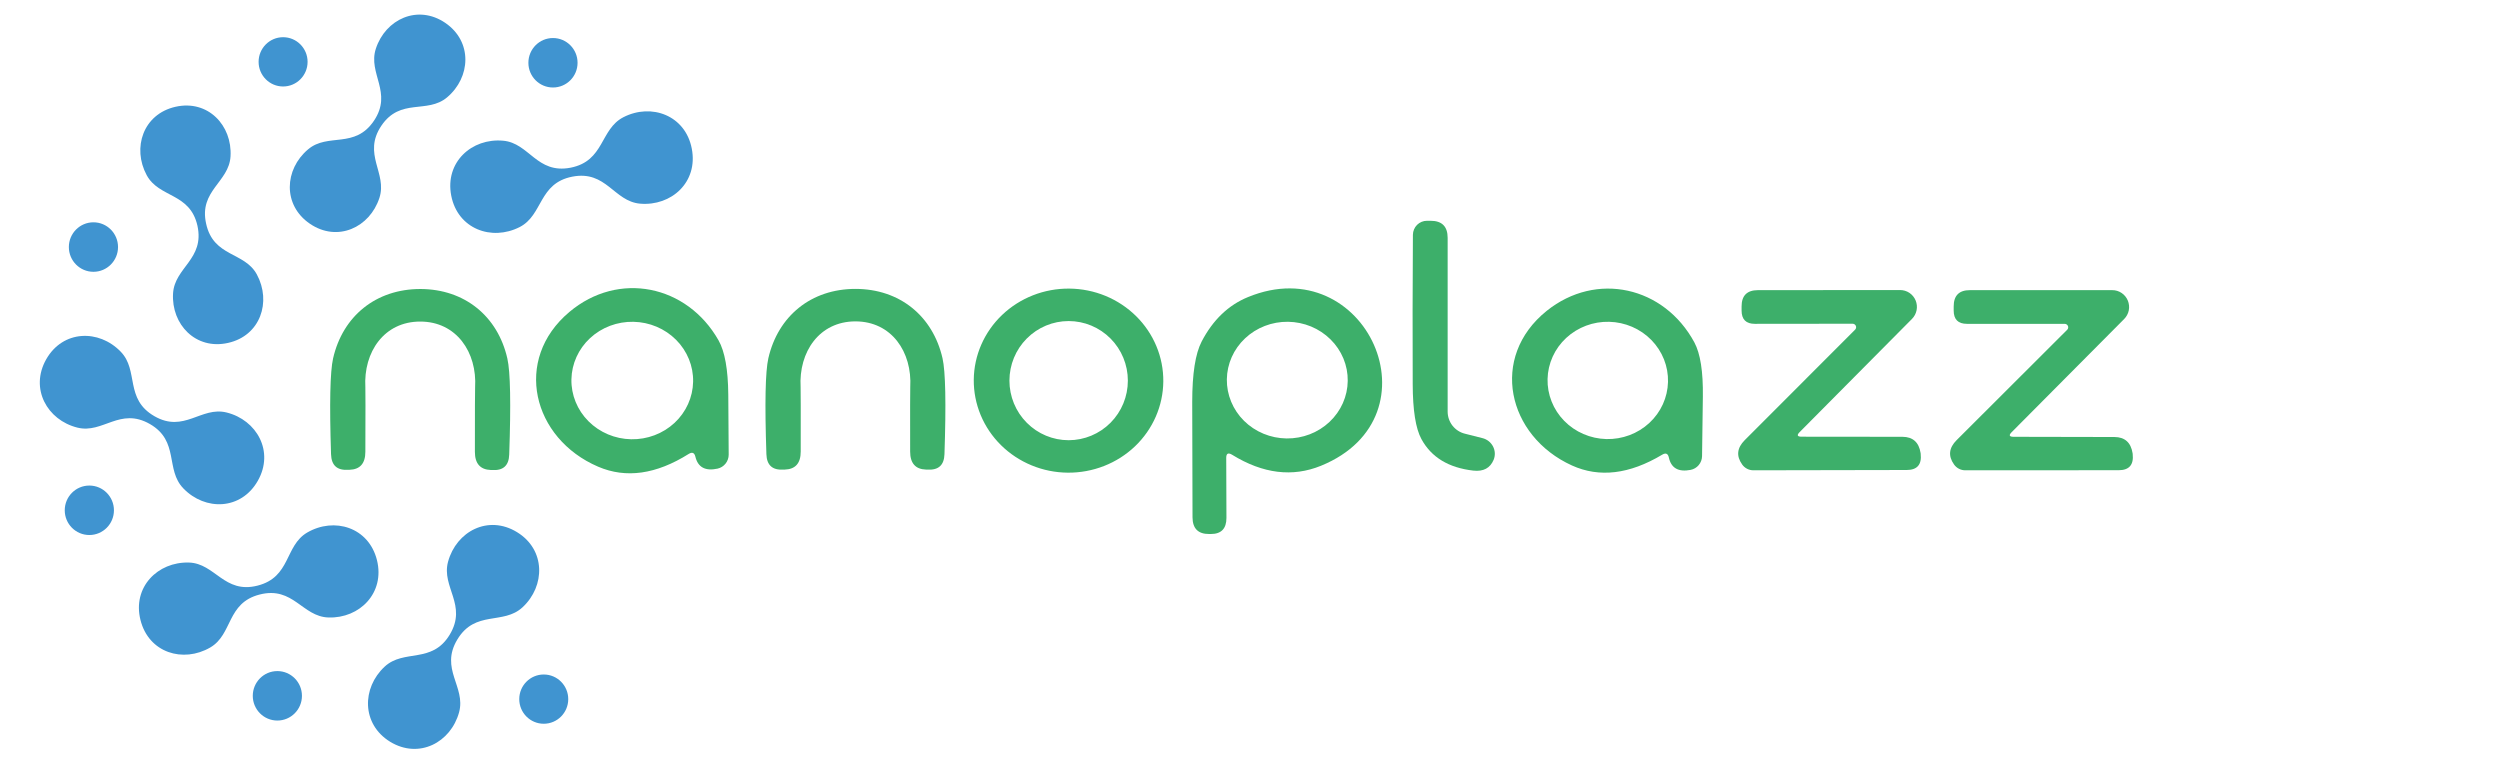
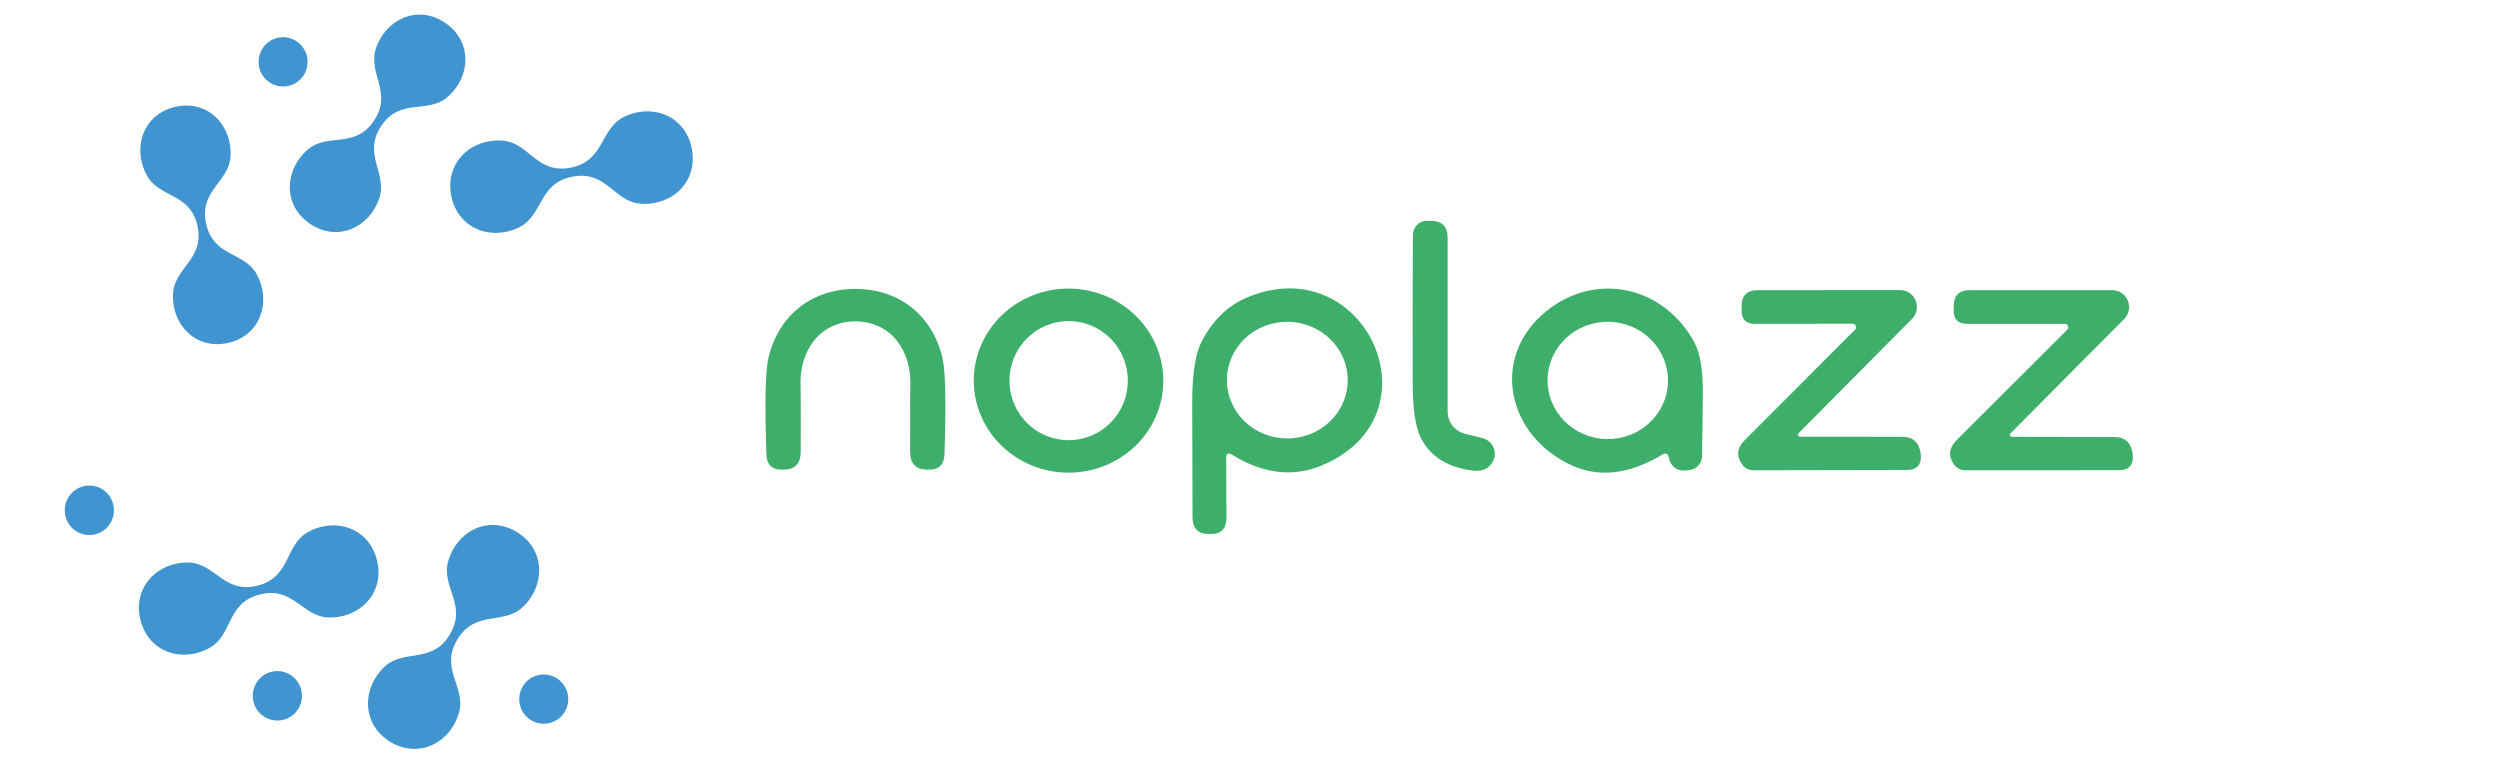
<svg xmlns="http://www.w3.org/2000/svg" width="118" height="36" viewBox="0 0 118 36" fill="none">
  <g clip-path="url(#clip0_351_419)">
    <path d="M17.652 5.697C18.546 4.364 17.357 3.474 17.739 2.301C18.193 0.905 19.717 0.195 21.017 1.08C22.314 1.965 22.222 3.654 21.1 4.597C20.162 5.385 18.899 4.602 18 5.935C17.096 7.283 18.29 8.168 17.908 9.341C17.453 10.737 15.93 11.447 14.629 10.562C13.333 9.681 13.42 7.993 14.542 7.049C15.48 6.256 16.747 7.044 17.652 5.697Z" fill="#4094D0" />
    <path d="M13.362 4.082C14 4.082 14.518 3.561 14.518 2.919C14.518 2.277 14 1.756 13.362 1.756C12.724 1.756 12.206 2.277 12.206 2.919C12.206 3.561 12.724 4.082 13.362 4.082Z" fill="#4094D0" />
-     <path d="M26.1 4.13C26.741 4.13 27.261 3.608 27.261 2.963C27.261 2.318 26.741 1.795 26.1 1.795C25.459 1.795 24.94 2.318 24.94 2.963C24.94 3.608 25.459 4.13 26.1 4.13Z" fill="#4094D0" />
    <path d="M9.319 10.654C8.966 9.088 7.51 9.35 6.925 8.27C6.229 6.981 6.756 5.385 8.284 5.04C9.812 4.695 10.968 5.916 10.881 7.38C10.809 8.606 9.377 8.995 9.73 10.562C10.078 12.143 11.539 11.875 12.124 12.955C12.82 14.244 12.293 15.845 10.765 16.185C9.237 16.531 8.081 15.31 8.168 13.85C8.241 12.619 9.667 12.235 9.319 10.654Z" fill="#4094D0" />
    <path d="M32.653 7.02C32.958 8.596 31.691 9.739 30.211 9.613C28.968 9.501 28.62 8.027 27.014 8.338C25.413 8.65 25.636 10.148 24.529 10.717C23.203 11.393 21.603 10.805 21.298 9.234C20.993 7.657 22.265 6.509 23.745 6.641C24.983 6.748 25.331 8.226 26.932 7.915C28.538 7.599 28.315 6.101 29.427 5.531C30.748 4.855 32.353 5.444 32.653 7.02Z" fill="#4094D0" />
    <path d="M69.146 20.471L69.973 20.68C70.079 20.706 70.179 20.755 70.265 20.823C70.351 20.89 70.421 20.976 70.471 21.073C70.521 21.17 70.55 21.276 70.555 21.385C70.56 21.493 70.541 21.602 70.5 21.702C70.336 22.095 70.017 22.265 69.543 22.213C68.376 22.08 67.558 21.584 67.091 20.724C66.82 20.228 66.683 19.364 66.68 18.131C66.67 15.816 66.673 13.466 66.689 11.082C66.691 10.906 66.761 10.738 66.885 10.614C67.009 10.49 67.177 10.421 67.352 10.421H67.526C68.061 10.421 68.329 10.69 68.329 11.228V19.425C68.329 19.667 68.409 19.901 68.557 20.091C68.706 20.28 68.913 20.415 69.146 20.471Z" fill="#3DAF6A" />
-     <path d="M4.41 12.829C5.051 12.829 5.571 12.306 5.571 11.661C5.571 11.016 5.051 10.493 4.41 10.493C3.769 10.493 3.25 11.016 3.25 11.661C3.25 12.306 3.769 12.829 4.41 12.829Z" fill="#4094D0" />
-     <path d="M19.837 15.178C18.135 15.174 17.149 16.613 17.245 18.282C17.252 18.402 17.252 19.416 17.245 21.323C17.245 21.874 16.995 22.158 16.496 22.174C16.47 22.174 16.449 22.174 16.433 22.174C15.911 22.21 15.642 21.965 15.625 21.439C15.548 19.049 15.58 17.541 15.722 16.915C16.181 14.911 17.753 13.641 19.842 13.641C21.927 13.646 23.494 14.921 23.948 16.925C24.09 17.551 24.119 19.061 24.035 21.454C24.019 21.976 23.75 22.22 23.228 22.184C23.212 22.184 23.191 22.184 23.165 22.184C22.665 22.164 22.415 21.879 22.415 21.328C22.415 19.424 22.418 18.412 22.425 18.292C22.526 16.623 21.54 15.178 19.837 15.178Z" fill="#3DAF6A" />
-     <path d="M32.822 21.556C32.777 21.368 32.672 21.324 32.508 21.425C30.97 22.391 29.545 22.592 28.233 22.028C25.133 20.7 24.195 16.974 26.879 14.721C29.191 12.78 32.426 13.442 33.915 16.064C34.212 16.589 34.365 17.444 34.375 18.628C34.384 19.896 34.391 20.84 34.394 21.459C34.394 21.613 34.342 21.763 34.246 21.883C34.151 22.003 34.017 22.087 33.867 22.12C33.29 22.244 32.942 22.056 32.822 21.556ZM32.715 18.017C32.73 17.281 32.44 16.57 31.912 16.04C31.383 15.51 30.658 15.203 29.896 15.189C29.134 15.174 28.398 15.452 27.85 15.961C27.301 16.471 26.985 17.17 26.971 17.906C26.957 18.641 27.246 19.352 27.775 19.882C28.304 20.413 29.029 20.719 29.791 20.733C30.552 20.748 31.288 20.47 31.837 19.961C32.385 19.451 32.701 18.752 32.715 18.017Z" fill="#3DAF6A" />
    <path d="M40.376 13.636C42.461 13.636 44.028 14.911 44.487 16.91C44.629 17.536 44.659 19.044 44.579 21.435C44.563 21.957 44.294 22.2 43.771 22.164C43.755 22.164 43.734 22.164 43.708 22.164C43.209 22.148 42.959 21.864 42.959 21.313C42.956 19.409 42.957 18.397 42.964 18.277C43.06 16.609 42.079 15.169 40.376 15.169C38.674 15.169 37.692 16.609 37.789 18.277C37.795 18.397 37.797 19.409 37.794 21.313C37.794 21.864 37.544 22.148 37.044 22.164C37.019 22.164 36.998 22.164 36.981 22.164C36.459 22.2 36.19 21.957 36.174 21.435C36.093 19.044 36.124 17.536 36.266 16.91C36.725 14.911 38.292 13.636 40.376 13.636Z" fill="#3DAF6A" />
    <path d="M54.908 18.005C54.898 19.157 54.418 20.258 53.572 21.066C52.726 21.873 51.584 22.32 50.398 22.31C49.81 22.305 49.23 22.188 48.689 21.964C48.148 21.741 47.658 21.417 47.246 21.01C46.834 20.603 46.508 20.121 46.288 19.592C46.068 19.063 45.957 18.497 45.962 17.927C45.972 16.774 46.453 15.674 47.299 14.866C48.145 14.059 49.287 13.611 50.473 13.622C51.06 13.627 51.641 13.744 52.182 13.967C52.723 14.191 53.213 14.515 53.625 14.922C54.037 15.329 54.362 15.811 54.582 16.34C54.803 16.869 54.913 17.435 54.908 18.005ZM53.235 17.966C53.235 17.22 52.941 16.505 52.417 15.978C51.892 15.45 51.181 15.154 50.44 15.154C49.699 15.154 48.988 15.45 48.464 15.978C47.939 16.505 47.645 17.22 47.645 17.966C47.645 18.712 47.939 19.427 48.464 19.954C48.988 20.482 49.699 20.778 50.44 20.778C51.181 20.778 51.892 20.482 52.417 19.954C52.941 19.427 53.235 18.712 53.235 17.966Z" fill="#3DAF6A" />
    <path d="M57.878 21.61L57.888 24.446C57.888 24.952 57.643 25.205 57.153 25.205C57.13 25.205 57.103 25.205 57.07 25.205C56.551 25.208 56.29 24.945 56.287 24.417C56.281 23.635 56.276 21.82 56.273 18.973C56.273 17.643 56.421 16.693 56.717 16.122C57.249 15.101 57.98 14.4 58.908 14.021C64.465 11.739 68.048 19.659 62.351 21.984C61.007 22.532 59.611 22.36 58.163 21.469C57.973 21.352 57.878 21.399 57.878 21.61ZM63.613 17.977C63.618 17.615 63.548 17.256 63.409 16.92C63.27 16.585 63.063 16.278 62.801 16.02C62.54 15.761 62.227 15.554 61.883 15.411C61.539 15.269 61.168 15.193 60.794 15.188C60.037 15.179 59.308 15.46 58.767 15.97C58.225 16.48 57.916 17.176 57.907 17.907C57.903 18.268 57.972 18.627 58.112 18.963C58.251 19.299 58.457 19.605 58.719 19.864C58.981 20.123 59.293 20.329 59.638 20.472C59.982 20.615 60.352 20.69 60.727 20.695C61.484 20.704 62.213 20.423 62.754 19.913C63.295 19.404 63.605 18.707 63.613 17.977Z" fill="#3DAF6A" />
    <path d="M78.46 21.459C76.91 22.387 75.488 22.557 74.195 21.97C71.143 20.583 70.287 16.857 73.005 14.672C75.346 12.795 78.547 13.52 79.974 16.161C80.258 16.69 80.391 17.543 80.375 18.72C80.359 19.982 80.346 20.919 80.337 21.532C80.334 21.686 80.279 21.834 80.18 21.952C80.081 22.07 79.945 22.15 79.795 22.179C79.221 22.289 78.879 22.095 78.77 21.595C78.728 21.407 78.625 21.362 78.46 21.459ZM78.73 18.026C78.739 17.663 78.674 17.301 78.54 16.962C78.405 16.623 78.203 16.312 77.945 16.049C77.688 15.785 77.379 15.574 77.037 15.426C76.696 15.279 76.328 15.198 75.955 15.189C75.201 15.17 74.471 15.444 73.925 15.95C73.379 16.456 73.063 17.152 73.045 17.886C73.036 18.25 73.101 18.611 73.236 18.951C73.37 19.29 73.572 19.6 73.83 19.864C74.088 20.127 74.396 20.339 74.738 20.486C75.079 20.634 75.447 20.714 75.82 20.724C76.574 20.742 77.304 20.468 77.85 19.962C78.396 19.456 78.712 18.76 78.73 18.026Z" fill="#3DAF6A" />
    <path d="M84.945 20.393C84.8 20.54 84.831 20.612 85.037 20.612L89.796 20.617C90.286 20.62 90.572 20.875 90.652 21.381C90.652 21.388 90.654 21.401 90.657 21.42C90.712 21.929 90.491 22.184 89.994 22.184L82.76 22.198C82.655 22.198 82.552 22.173 82.46 22.125C82.367 22.076 82.287 22.007 82.228 21.921C81.944 21.522 81.986 21.14 82.353 20.773C84.214 18.915 85.95 17.176 87.562 15.558C87.585 15.536 87.6 15.507 87.606 15.476C87.613 15.445 87.609 15.413 87.597 15.383C87.585 15.353 87.564 15.328 87.537 15.309C87.51 15.291 87.478 15.281 87.446 15.28L82.827 15.285C82.411 15.285 82.203 15.076 82.203 14.658V14.463C82.203 13.954 82.458 13.698 82.968 13.695L89.685 13.69C89.842 13.69 89.995 13.736 90.126 13.824C90.256 13.912 90.358 14.036 90.418 14.182C90.478 14.328 90.494 14.489 90.463 14.643C90.432 14.798 90.357 14.94 90.246 15.052L84.945 20.393Z" fill="#3DAF6A" />
    <path d="M95.043 20.617L99.802 20.627C100.292 20.63 100.577 20.885 100.658 21.391C100.658 21.397 100.659 21.41 100.663 21.43C100.718 21.939 100.497 22.194 100 22.194L92.761 22.198C92.656 22.198 92.553 22.173 92.46 22.125C92.368 22.076 92.288 22.007 92.229 21.921C91.945 21.522 91.987 21.139 92.354 20.773C94.218 18.918 95.957 17.181 97.573 15.563C97.595 15.541 97.611 15.512 97.617 15.481C97.623 15.45 97.62 15.418 97.608 15.388C97.595 15.358 97.574 15.333 97.547 15.314C97.52 15.296 97.489 15.286 97.456 15.285H92.838C92.422 15.285 92.214 15.076 92.214 14.658V14.463C92.214 13.951 92.469 13.695 92.978 13.695H99.7C99.857 13.694 100.011 13.741 100.141 13.829C100.272 13.917 100.373 14.041 100.433 14.187C100.493 14.333 100.509 14.493 100.479 14.648C100.448 14.803 100.372 14.945 100.261 15.057L94.951 20.398C94.806 20.544 94.837 20.617 95.043 20.617Z" fill="#3DAF6A" />
-     <path d="M7.075 20.014C5.658 19.202 4.86 20.481 3.656 20.184C2.225 19.829 1.398 18.34 2.181 16.959C2.969 15.572 4.667 15.534 5.697 16.599C6.563 17.489 5.871 18.827 7.288 19.644C8.69 20.452 9.488 19.172 10.693 19.469C12.124 19.824 12.956 21.313 12.168 22.695C11.379 24.081 9.687 24.12 8.657 23.055C7.791 22.164 8.478 20.822 7.075 20.014Z" fill="#4094D0" />
    <path d="M4.217 25.253C4.858 25.253 5.378 24.731 5.378 24.086C5.378 23.441 4.858 22.918 4.217 22.918C3.576 22.918 3.056 23.441 3.056 24.086C3.056 24.731 3.576 25.253 4.217 25.253Z" fill="#4094D0" />
    <path d="M12.259 28.061C10.688 28.459 10.992 29.938 9.924 30.561C8.642 31.305 7.017 30.814 6.63 29.262C6.243 27.715 7.443 26.509 8.918 26.552C10.156 26.591 10.581 28.041 12.153 27.642C13.734 27.243 13.43 25.764 14.498 25.137C15.78 24.392 17.405 24.889 17.792 26.436C18.179 27.983 16.979 29.194 15.504 29.145C14.266 29.107 13.841 27.657 12.259 28.061Z" fill="#4094D0" />
    <path d="M21.588 30.182C20.747 31.573 21.994 32.41 21.67 33.616C21.279 35.047 19.775 35.84 18.416 35.012C17.062 34.181 17.071 32.473 18.155 31.466C19.069 30.619 20.384 31.349 21.226 29.958C22.072 28.557 20.824 27.715 21.148 26.514C21.54 25.078 23.044 24.285 24.403 25.117C25.757 25.944 25.747 27.657 24.664 28.664C23.75 29.51 22.434 28.781 21.588 30.182Z" fill="#4094D0" />
    <path d="M13.091 34.01C13.732 34.01 14.252 33.487 14.252 32.843C14.252 32.198 13.732 31.675 13.091 31.675C12.45 31.675 11.931 32.198 11.931 32.843C11.931 33.487 12.45 34.01 13.091 34.01Z" fill="#4094D0" />
    <path d="M25.665 34.161C26.303 34.161 26.821 33.641 26.821 32.998C26.821 32.356 26.303 31.836 25.665 31.836C25.027 31.836 24.509 32.356 24.509 32.998C24.509 33.641 25.027 34.161 25.665 34.161Z" fill="#4094D0" />
  </g>
  <defs>
    <clipPath id="clip0_351_419">
      <rect width="118" height="36" fill="white" />
    </clipPath>
  </defs>
</svg>